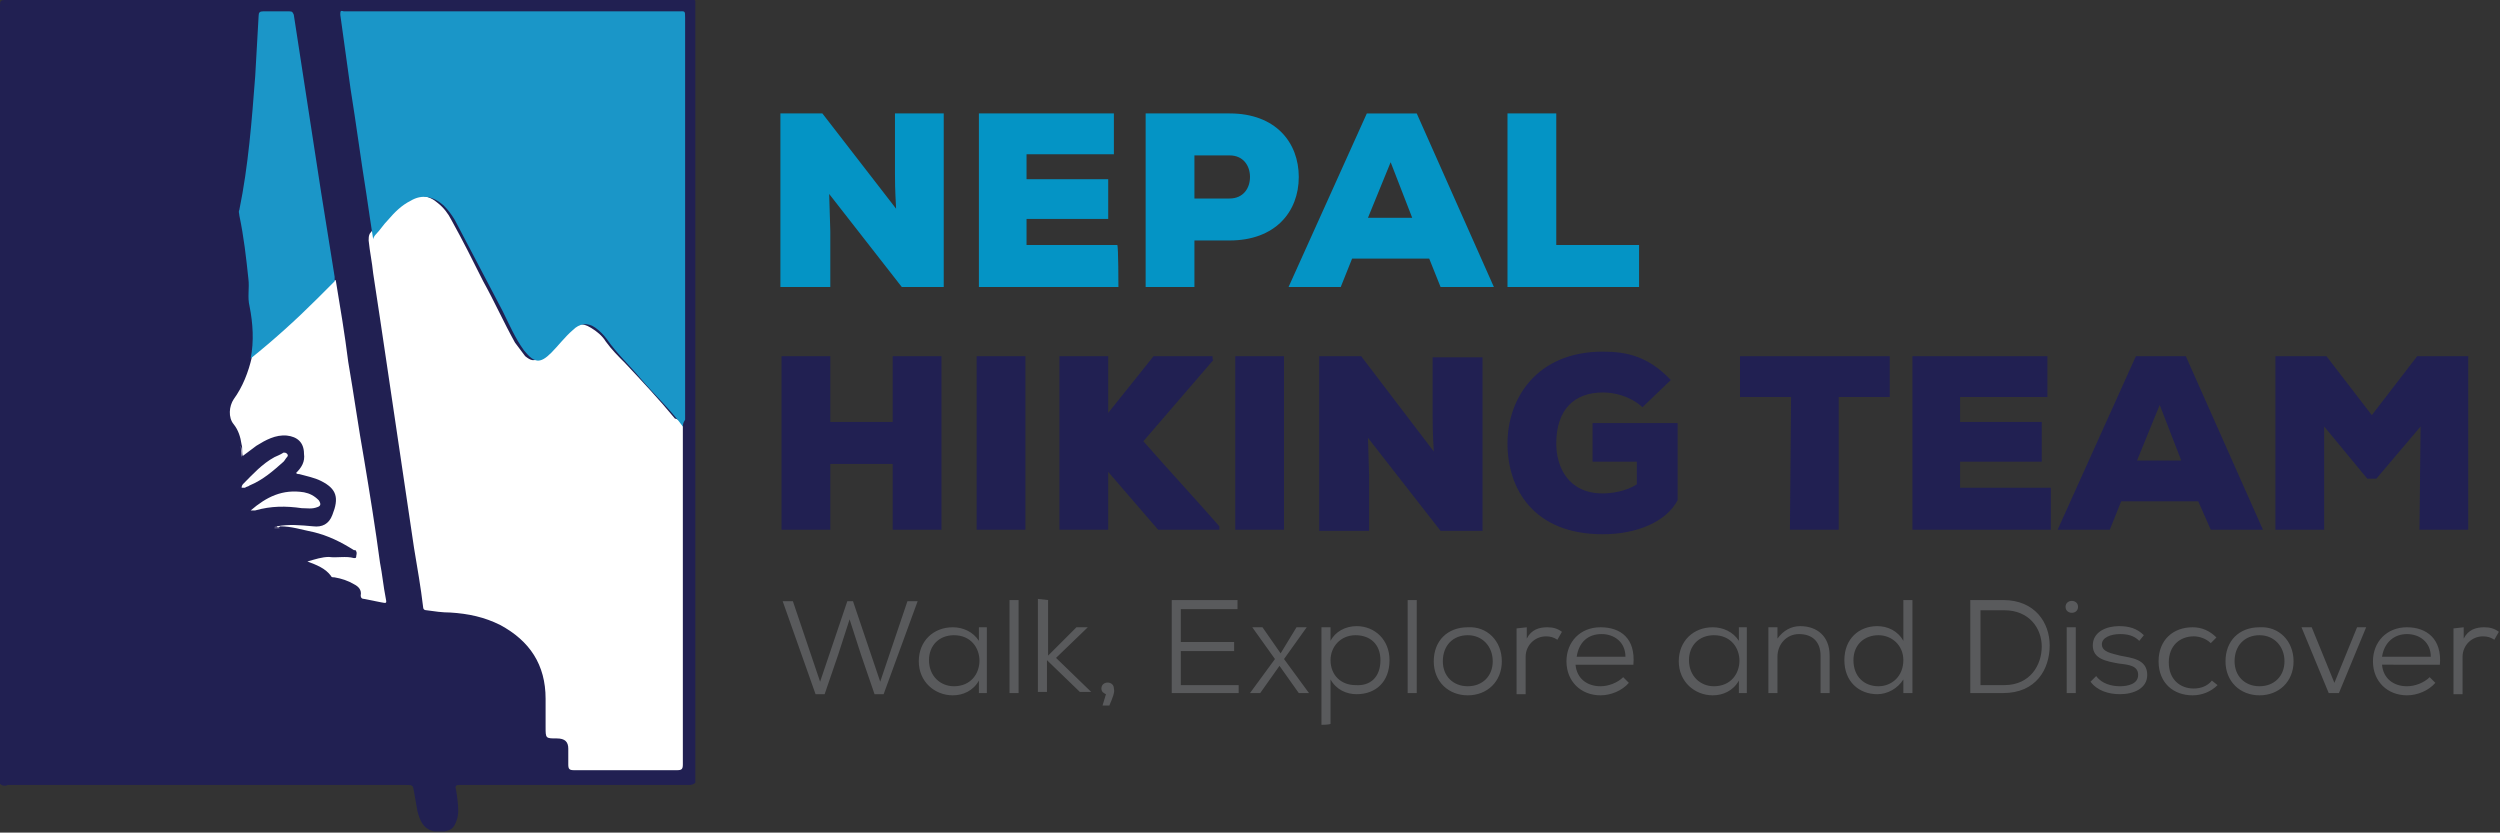
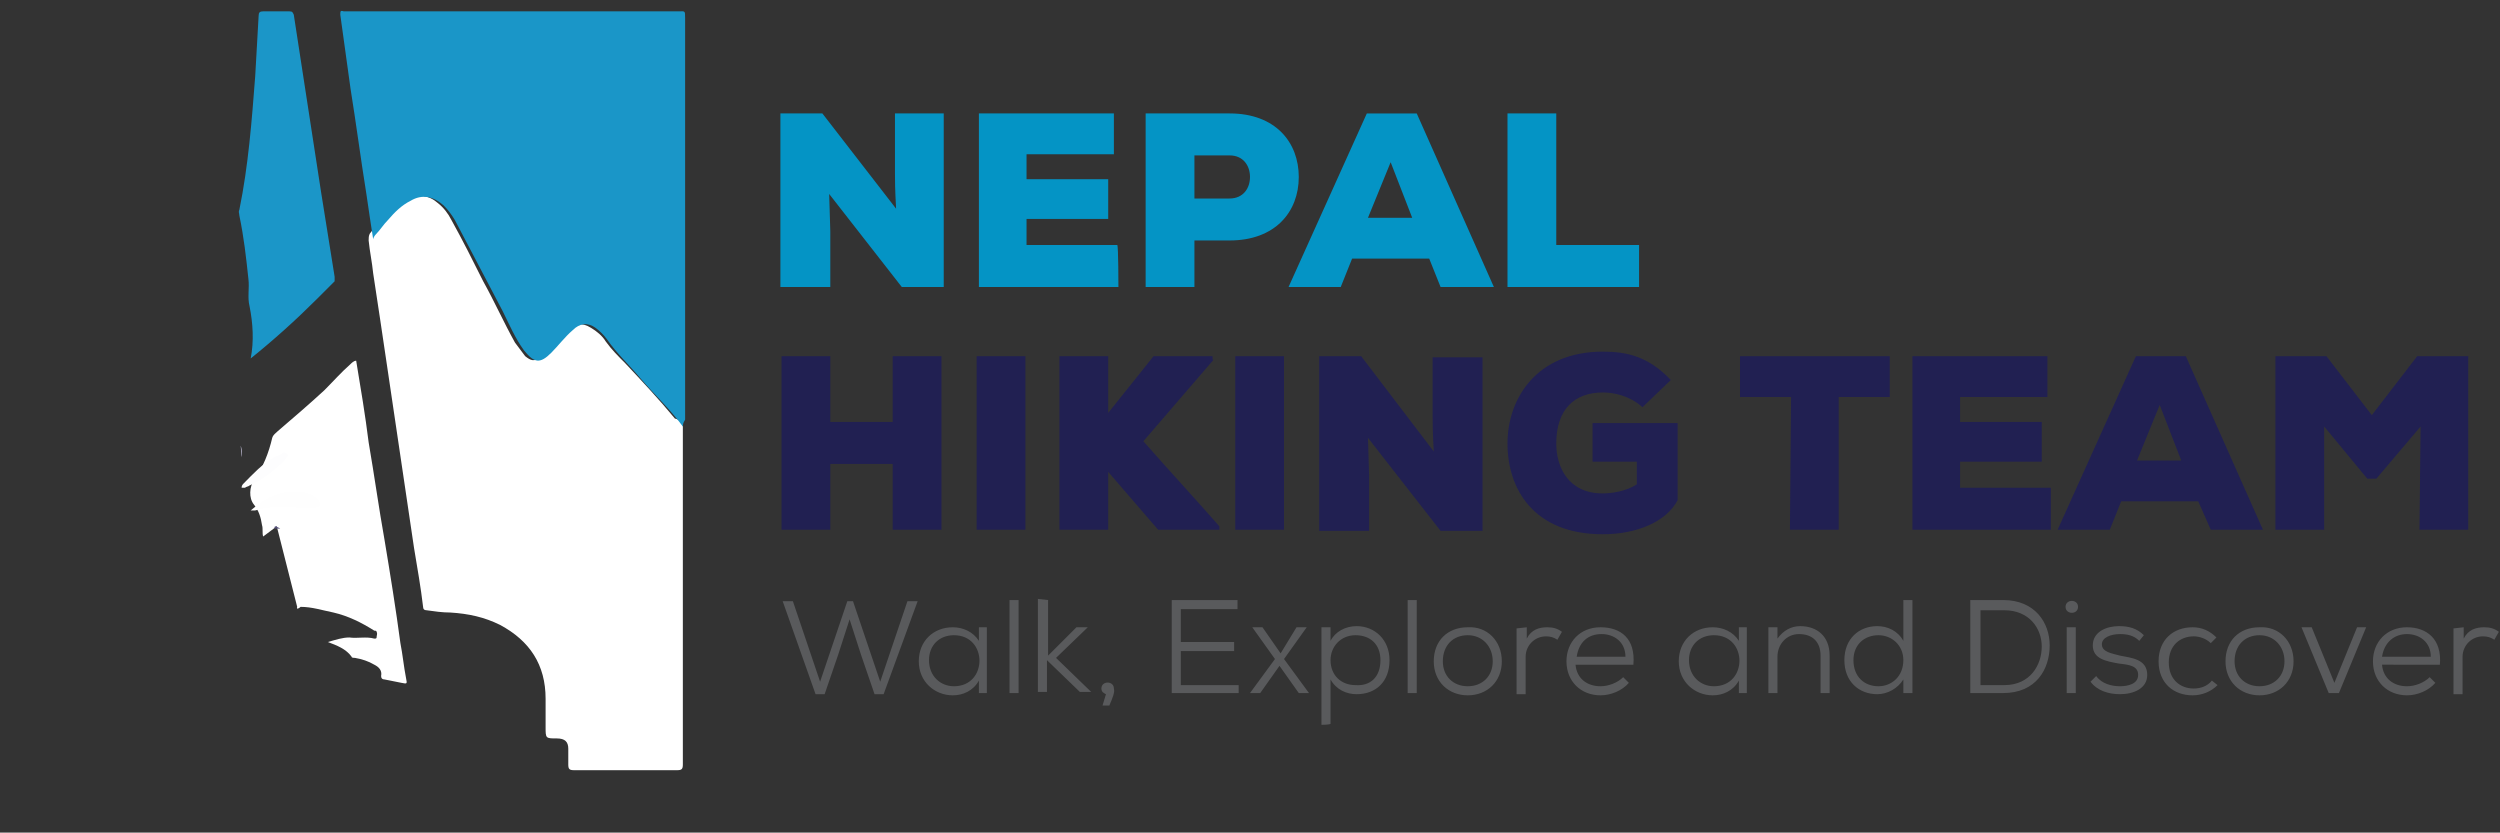
<svg xmlns="http://www.w3.org/2000/svg" version="1.1" id="Layer_1" x="0" y="0" viewBox="0 0 220.4 73.4" xml:space="preserve">
  <rect x="0" y="0" width="220.4" height="73.4" fill="#333333" stroke="none" />
  <style>.st0{fill:#595a5c}.st1{fill:#0494c5}.st2{fill:#212052}.st3{fill:#fff}</style>
  <path class="st0" d="M77.9 61.2h-.8l-1.2-3.5-1-3.1-1 3.1-1.2 3.5h-.8L69 53h.9l2.4 7.1 2.4-7.1h.5l2.4 7.1L80 53h.9l-3 8.2zM86.3 55.3h.7v5.8h-.7V60c-.5.9-1.4 1.3-2.3 1.3-1.6 0-3-1.2-3-3s1.3-3 3-3c.9 0 1.8.4 2.3 1.2v-1.2zm-4.4 2.9c0 1.4 1 2.3 2.2 2.3 3 0 3-4.5 0-4.5-1.3 0-2.2.9-2.2 2.2zM89.8 52.9v8.2H89v-8.2h.8zM92.4 52.9v4.9l2.5-2.5h1L93.1 58l3.1 3h-1l-2.9-2.8V61h-.8v-8.2l.9.1zM97.8 62.2h-.6l.3-1c-.2-.1-.4-.2-.4-.5 0-.7 1.1-.7 1.1 0 .1.3-.1.8-.4 1.5zM109.2 61.1h-5.9v-8.2h5.8v.8h-5v2.9h4.7v.8h-4.7v3h5.1v.7zM114.3 55.3h.9l-2 2.8 2.2 3h-.9l-1.7-2.4-1.7 2.4h-.9l2.2-3-2-2.8h.9l1.6 2.3 1.4-2.3zM116.5 63.9v-8.6h.8v1.2c.4-.8 1.3-1.3 2.3-1.3 1.6 0 2.9 1.2 2.9 3 0 1.9-1.2 3-2.9 3-.9 0-1.8-.4-2.3-1.3v3.9c0 .1-.8.1-.8.1zm5.2-5.7c0-1.4-.9-2.2-2.2-2.2-1.3 0-2.2 1-2.2 2.2 0 1.3.9 2.2 2.2 2.2 1.3.1 2.2-.7 2.2-2.2zM124.9 52.9v8.2h-.8v-8.2h.8zM132.4 58.3c0 1.8-1.3 3-3 3s-3-1.2-3-3 1.2-3 3-3c1.7-.1 3 1.2 3 3zm-5.2 0c0 1.3.9 2.2 2.2 2.2 1.3 0 2.2-.9 2.2-2.2 0-1.3-.9-2.3-2.2-2.3-1.3 0-2.2.9-2.2 2.3zM134.6 55.3v1c.4-.8 1.1-1 1.8-1 .5 0 .9.1 1.3.4l-.4.7c-.3-.2-.6-.3-1-.3-1 0-1.8.8-1.8 1.8v3.3h-.8v-5.8l.9-.1zM138.9 58.6c.1 1.2 1 1.9 2.2 1.9.7 0 1.5-.3 2-.8l.5.5c-.6.7-1.6 1.1-2.5 1.1-1.7 0-3-1.2-3-3 0-1.7 1.2-3 3-3s3.1 1 2.9 3.3h-5.1zm4.4-.7c0-1.3-1-2-2.1-2-1.2 0-2 .7-2.2 2h4.3zM153.3 55.3h.7v5.8h-.7V60c-.5.9-1.4 1.3-2.3 1.3-1.6 0-3-1.2-3-3s1.3-3 3-3c.9 0 1.8.4 2.3 1.2v-1.2zm-4.4 2.9c0 1.4 1 2.3 2.2 2.3 3 0 3-4.5 0-4.5-1.3 0-2.2.9-2.2 2.2zM160.5 61.1v-3.3c0-1.2-.7-1.9-1.9-1.9-1.1 0-1.9.9-1.9 2v3.2h-.8v-5.8h.8v1c.5-.7 1.2-1.1 2-1.1 1.5 0 2.6.9 2.6 2.6v3.3h-.8zM168.6 52.9v8.2h-.8v-1.2c-.5.8-1.4 1.3-2.3 1.3-1.6 0-2.9-1.1-2.9-3s1.3-3 2.9-3c.9 0 1.8.4 2.3 1.3v-3.6h.8zm-5.2 5.3c0 1.5 1 2.3 2.2 2.3 1.2 0 2.2-.9 2.2-2.3 0-1.3-1-2.2-2.2-2.2-1.2 0-2.2.8-2.2 2.2zM176.6 52.9c2.8 0 4.1 2 4.1 4 0 2.1-1.2 4.2-4.1 4.2h-2.9v-8.2h2.9zm-2 7.5h2.1c2.3 0 3.3-1.8 3.3-3.4 0-1.6-1.1-3.2-3.3-3.2h-2.1v6.6zM183.2 53.5c0 .7-1.1.7-1.1 0s1.1-.7 1.1 0zm-1 1.8v5.8h.8v-5.8h-.8zM188.6 56.5c-.5-.5-1.1-.6-1.7-.6-.8 0-1.6.3-1.6.9 0 .7.9.8 1.6 1 1 .2 2.4.3 2.4 1.7 0 1.2-1.2 1.7-2.4 1.7-1 0-2-.3-2.6-1.1l.5-.5c.5.7 1.4.9 2.1.9.7 0 1.6-.2 1.6-1s-.8-.9-1.7-1c-1.1-.2-2.3-.4-2.3-1.6 0-1.2 1.2-1.7 2.3-1.7.9 0 1.6.2 2.2.8l-.4.5zM195.5 60.4c-.6.6-1.4.9-2.2.9-1.7 0-3-1.1-3-3s1.3-3 3-3c.8 0 1.5.3 2.1.9l-.5.5c-.4-.4-1-.6-1.5-.6-1.2 0-2.2.8-2.2 2.3 0 1.5 1 2.3 2.2 2.3.6 0 1.2-.2 1.6-.7l.5.4zM202.2 58.3c0 1.8-1.3 3-3 3s-3-1.2-3-3 1.2-3 3-3c1.7-.1 3 1.2 3 3zm-5.2 0c0 1.3.9 2.2 2.2 2.2 1.3 0 2.2-.9 2.2-2.2 0-1.3-.9-2.3-2.2-2.3-1.3 0-2.2.9-2.2 2.3zM208.6 55.3l-2.4 5.8h-.9l-2.4-5.8h.9l2 4.9 2-4.9h.8zM210 58.6c.1 1.2 1 1.9 2.2 1.9.7 0 1.5-.3 2-.8l.5.5c-.6.7-1.6 1.1-2.5 1.1-1.7 0-3-1.2-3-3 0-1.7 1.2-3 3-3 1.7 0 3.1 1 2.9 3.3H210zm4.3-.7c0-1.3-1-2-2.1-2s-2 .7-2.2 2h4.3zM217.2 55.3v1c.4-.8 1.1-1 1.8-1 .5 0 .9.1 1.3.4l-.4.7c-.3-.2-.6-.3-1-.3-1 0-1.8.8-1.8 1.8v3.3h-.8v-5.8l.9-.1z" />
  <g>
    <path class="st1" d="M79 18.4c-.1-1.8-.1-2.5-.1-3.1V10h4.3v15.3h-3.7l-6.4-8.2.1 3.3v4.9h-4.4V10h3.7l6.5 8.4zM98.6 25.3H86.3V10h11.9v3.6h-7.7v2.2h7.2v3.5h-7.2v2.3h8c.1.1.1 3.7.1 3.7zM105.3 21.2v4.1H101V10h7.4c4.1 0 6.1 2.6 6.1 5.6 0 3.1-2.1 5.6-6.1 5.6h-3.1zm0-3.7h3.1c1.2 0 1.8-.9 1.8-1.9 0-1-.6-1.9-1.8-1.9h-3.1v3.8zM126 22.8h-6.8l-1 2.5h-4.6l6.9-15.3h4.4l6.8 15.3H127l-1-2.5zm-3.4-8.5l-2 4.9h3.9l-1.9-4.9zM137.2 10v11.6h7.3v3.7h-11.6V10h4.3z" />
  </g>
  <g>
    <path class="st2" d="M78.7 46.7v-5.8h-5.5v5.8h-4.3V31.4h4.3v5.8h5.5v-5.8H83v15.3h-4.3zM86.1 46.7V31.4h4.3v15.3h-4.3zM107 31.7l-6.2 7.2c2.1 2.4 4.6 5.1 6.7 7.5v.3h-5.4l-4.4-5.1v5.1h-4.3V31.4h4.3v5c1.3-1.6 2.7-3.4 4-5h5.2v.3zM108.9 46.7V31.4h4.3v15.3h-4.3zM126.4 39.8c-.1-1.8-.1-2.5-.1-3.1v-5.2h4.4v15.3H127l-6.4-8.2.1 3.3v4.9h-4.4V31.4h3.7l6.4 8.4zM144.8 35.9c-1.1-1-2.5-1.3-3.5-1.3-2.5 0-4.1 1.5-4.1 4.5 0 2 1 4.4 4.1 4.4.8 0 2.1-.2 3-.8v-2h-3.9v-3.4h7.5v6.8c-1 1.9-3.6 3-6.6 3-6.1 0-8.4-4-8.4-8s2.6-8.1 8.4-8.1c2.1 0 4 .4 6 2.5l-2.5 2.4zM157.9 35h-4.5v-3.6h13.2V35h-4.5v11.7h-4.3l.1-11.7zM180.8 46.7h-12.2V31.4h11.9V35h-7.7v2.2h7.2v3.5h-7.2V43h8v3.7zM193.8 44.2H187l-1 2.5h-4.6l6.9-15.3h4.4l6.8 15.3h-4.6l-1.1-2.5zm-3.4-8.5l-2 4.9h3.9l-1.9-4.9zM213.4 37.6l-3.9 4.6h-.8l-3.8-4.6v9.1h-4.3V31.4h4.5l4 5.2 4-5.2h4.5v15.3h-4.3l.1-9.1z" />
  </g>
  <g>
-     <path class="st2" d="M0 69.1V.4C0 .1.1 0 .4 0h60.8c.1 0 .1.1.1.1V69c-.2.2-.4.2-.6.2H40.5c-.3 0-.4.1-.3.4.1.6.2 1.3.2 1.9 0 .4-.1.8-.3 1.2-.2.4-.5.5-.9.6h-.9c-1-.2-1.3-1-1.5-1.8-.1-.6-.2-1.1-.3-1.7-.1-.6-.1-.6-.8-.6H.7c-.2.1-.5.1-.7-.1z" />
    <path class="st3" d="M60.2 37.6v29.8c0 .4-.1.5-.5.5h-9.1c-.4 0-.5-.1-.5-.5V66c0-.6-.3-.9-1-.9-1 0-1 0-1-1v-2.5c0-3-1.4-5.1-4-6.5-1.4-.7-2.8-1-4.4-1.1-.7 0-1.4-.1-2.1-.2-.2 0-.3-.1-.3-.3-.2-1.7-.5-3.4-.8-5.2l-1.2-8.1-1.2-8.1c-.4-2.7-.8-5.4-1.2-8-.1-1-.3-1.9-.4-2.9 0-.2 0-.4.1-.6.8-1 1.5-2 2.6-2.7.2-.1.4-.3.7-.4 1-.4 1.9-.3 2.7.4.5.4.9.9 1.2 1.5 1 1.8 1.9 3.6 2.8 5.4 1 1.8 1.8 3.6 2.8 5.4l.9 1.2c.5.4.8.5 1.3.1s.9-.8 1.3-1.2c.3-.4.7-.8 1.1-1.2.6-.6 1.3-.7 2.1-.2.5.3 1 .7 1.3 1.2.5.7 1.1 1.3 1.7 1.9 1.5 1.6 3 3.2 4.4 4.9.5.1.6.4.7.7z" />
    <path d="M60.2 37.6c-1.1-1.5-2.5-2.8-3.7-4.2-1-1.2-2.1-2.2-3-3.5-.3-.4-.6-.7-1-1-.7-.5-1.4-.4-2 .2-.7.6-1.3 1.4-1.9 2-1 1-1.5.9-2.4-.2-.8-1.1-1.3-2.3-1.9-3.5-1.4-2.7-2.8-5.3-4.2-8-.3-.5-.6-.9-1-1.3-.9-.8-1.9-1-2.9-.4-.8.4-1.4 1-2 1.7-.4.4-.7.9-1.1 1.3-.1.1-.2.3-.2.4-.2-1.3-.4-2.6-.6-4-.5-3.1-.9-6.2-1.4-9.3-.3-2.2-.6-4.3-.9-6.5 0-.3 0-.4.3-.3h29.5c.6 0 .6-.1.6.6V37c-.2.3-.2.5-.2.6z" fill="#1a96c8" />
-     <path class="st3" d="M24.4 46.4c1.1-.2 2.1-.1 3.2 0 .8.1 1.4-.2 1.7-1 .6-1.5.4-2.3-1-3-.6-.3-1.2-.4-1.9-.6-.1 0-.2 0-.3-.1.5-.5.8-1 .7-1.7 0-1-.6-1.5-1.5-1.6-1-.1-1.9.4-2.7.9l-1.2.9c-.1-.3 0-.7-.1-1-.1-.7-.3-1.3-.7-1.8-.5-.6-.4-1.6 0-2.2.8-1.1 1.3-2.4 1.6-3.7.1-.3.3-.4.5-.6 1.4-1.2 2.8-2.4 4.1-3.6.8-.8 1.5-1.6 2.3-2.3.1-.1.3-.3.5-.3.4 2.4.8 4.8 1.1 7.2.5 2.9.9 5.8 1.4 8.6.5 3 1 6.1 1.4 9.1.2 1 .3 2.1.5 3.1.1.5.1.5-.4.4l-1.5-.3c-.2 0-.3-.1-.3-.3.1-.5-.2-.8-.6-1-.5-.3-1.1-.5-1.7-.6-.1 0-.3 0-.3-.1-.5-.7-1.3-1-2.1-1.3.7-.2 1.3-.4 1.9-.4.7.1 1.5-.1 2.2.1.1 0 .2 0 .2-.1 0-.2.1-.3 0-.5 0-.1-.1-.1-.2-.1-1.1-.7-2.3-1.3-3.6-1.6-1-.2-1.9-.5-2.9-.5-.1.1-.4.3-.3 0z" />
+     <path class="st3" d="M24.4 46.4l-1.2.9c-.1-.3 0-.7-.1-1-.1-.7-.3-1.3-.7-1.8-.5-.6-.4-1.6 0-2.2.8-1.1 1.3-2.4 1.6-3.7.1-.3.3-.4.5-.6 1.4-1.2 2.8-2.4 4.1-3.6.8-.8 1.5-1.6 2.3-2.3.1-.1.3-.3.5-.3.4 2.4.8 4.8 1.1 7.2.5 2.9.9 5.8 1.4 8.6.5 3 1 6.1 1.4 9.1.2 1 .3 2.1.5 3.1.1.5.1.5-.4.4l-1.5-.3c-.2 0-.3-.1-.3-.3.1-.5-.2-.8-.6-1-.5-.3-1.1-.5-1.7-.6-.1 0-.3 0-.3-.1-.5-.7-1.3-1-2.1-1.3.7-.2 1.3-.4 1.9-.4.7.1 1.5-.1 2.2.1.1 0 .2 0 .2-.1 0-.2.1-.3 0-.5 0-.1-.1-.1-.2-.1-1.1-.7-2.3-1.3-3.6-1.6-1-.2-1.9-.5-2.9-.5-.1.1-.4.3-.3 0z" />
    <path d="M29.5 24.8L28 26.3c-1.9 1.9-3.9 3.7-5.9 5.3.3-1.5.2-3.1-.1-4.6-.2-.8 0-1.6-.1-2.4-.2-1.9-.4-3.7-.8-5.6 0-.2-.1-.3 0-.5.8-3.9 1.1-7.9 1.4-11.8.1-1.8.2-3.5.3-5.3 0-.3.1-.4.4-.4h2.3c.3 0 .3.1.4.3l2.4 15.6 1.2 7.5v.4z" fill="#1b96c8" />
    <path d="M22.1 45c1.4-1.2 2.8-1.9 4.7-1.6.5.1.9.3 1.3.7.2.3.2.5-.1.6-.5.2-.9.1-1.4.1-1.4-.2-2.7-.2-4.1.2h-.4z" fill="#fefefe" />
    <path d="M21.3 43c0-.2.1-.3.2-.4.8-.8 1.6-1.7 2.7-2.3.2-.1.5-.2.8-.4.1 0 .2 0 .3.1.1.1.1.2 0 .3-.1.1-.2.3-.3.4-.9.8-1.8 1.6-3 2.1-.1.1-.3.1-.4.2h-.3z" fill="#fdfdfe" />
    <path d="M21.2 39.3c.2.3.1.7.1 1-.1-.3 0-.6-.1-1z" fill="#aeabc1" />
    <path d="M24.4 46.4c0 .1.2.1.3.2h-.5c0-.2 0-.2.2-.2z" fill="#534f77" />
  </g>
</svg>